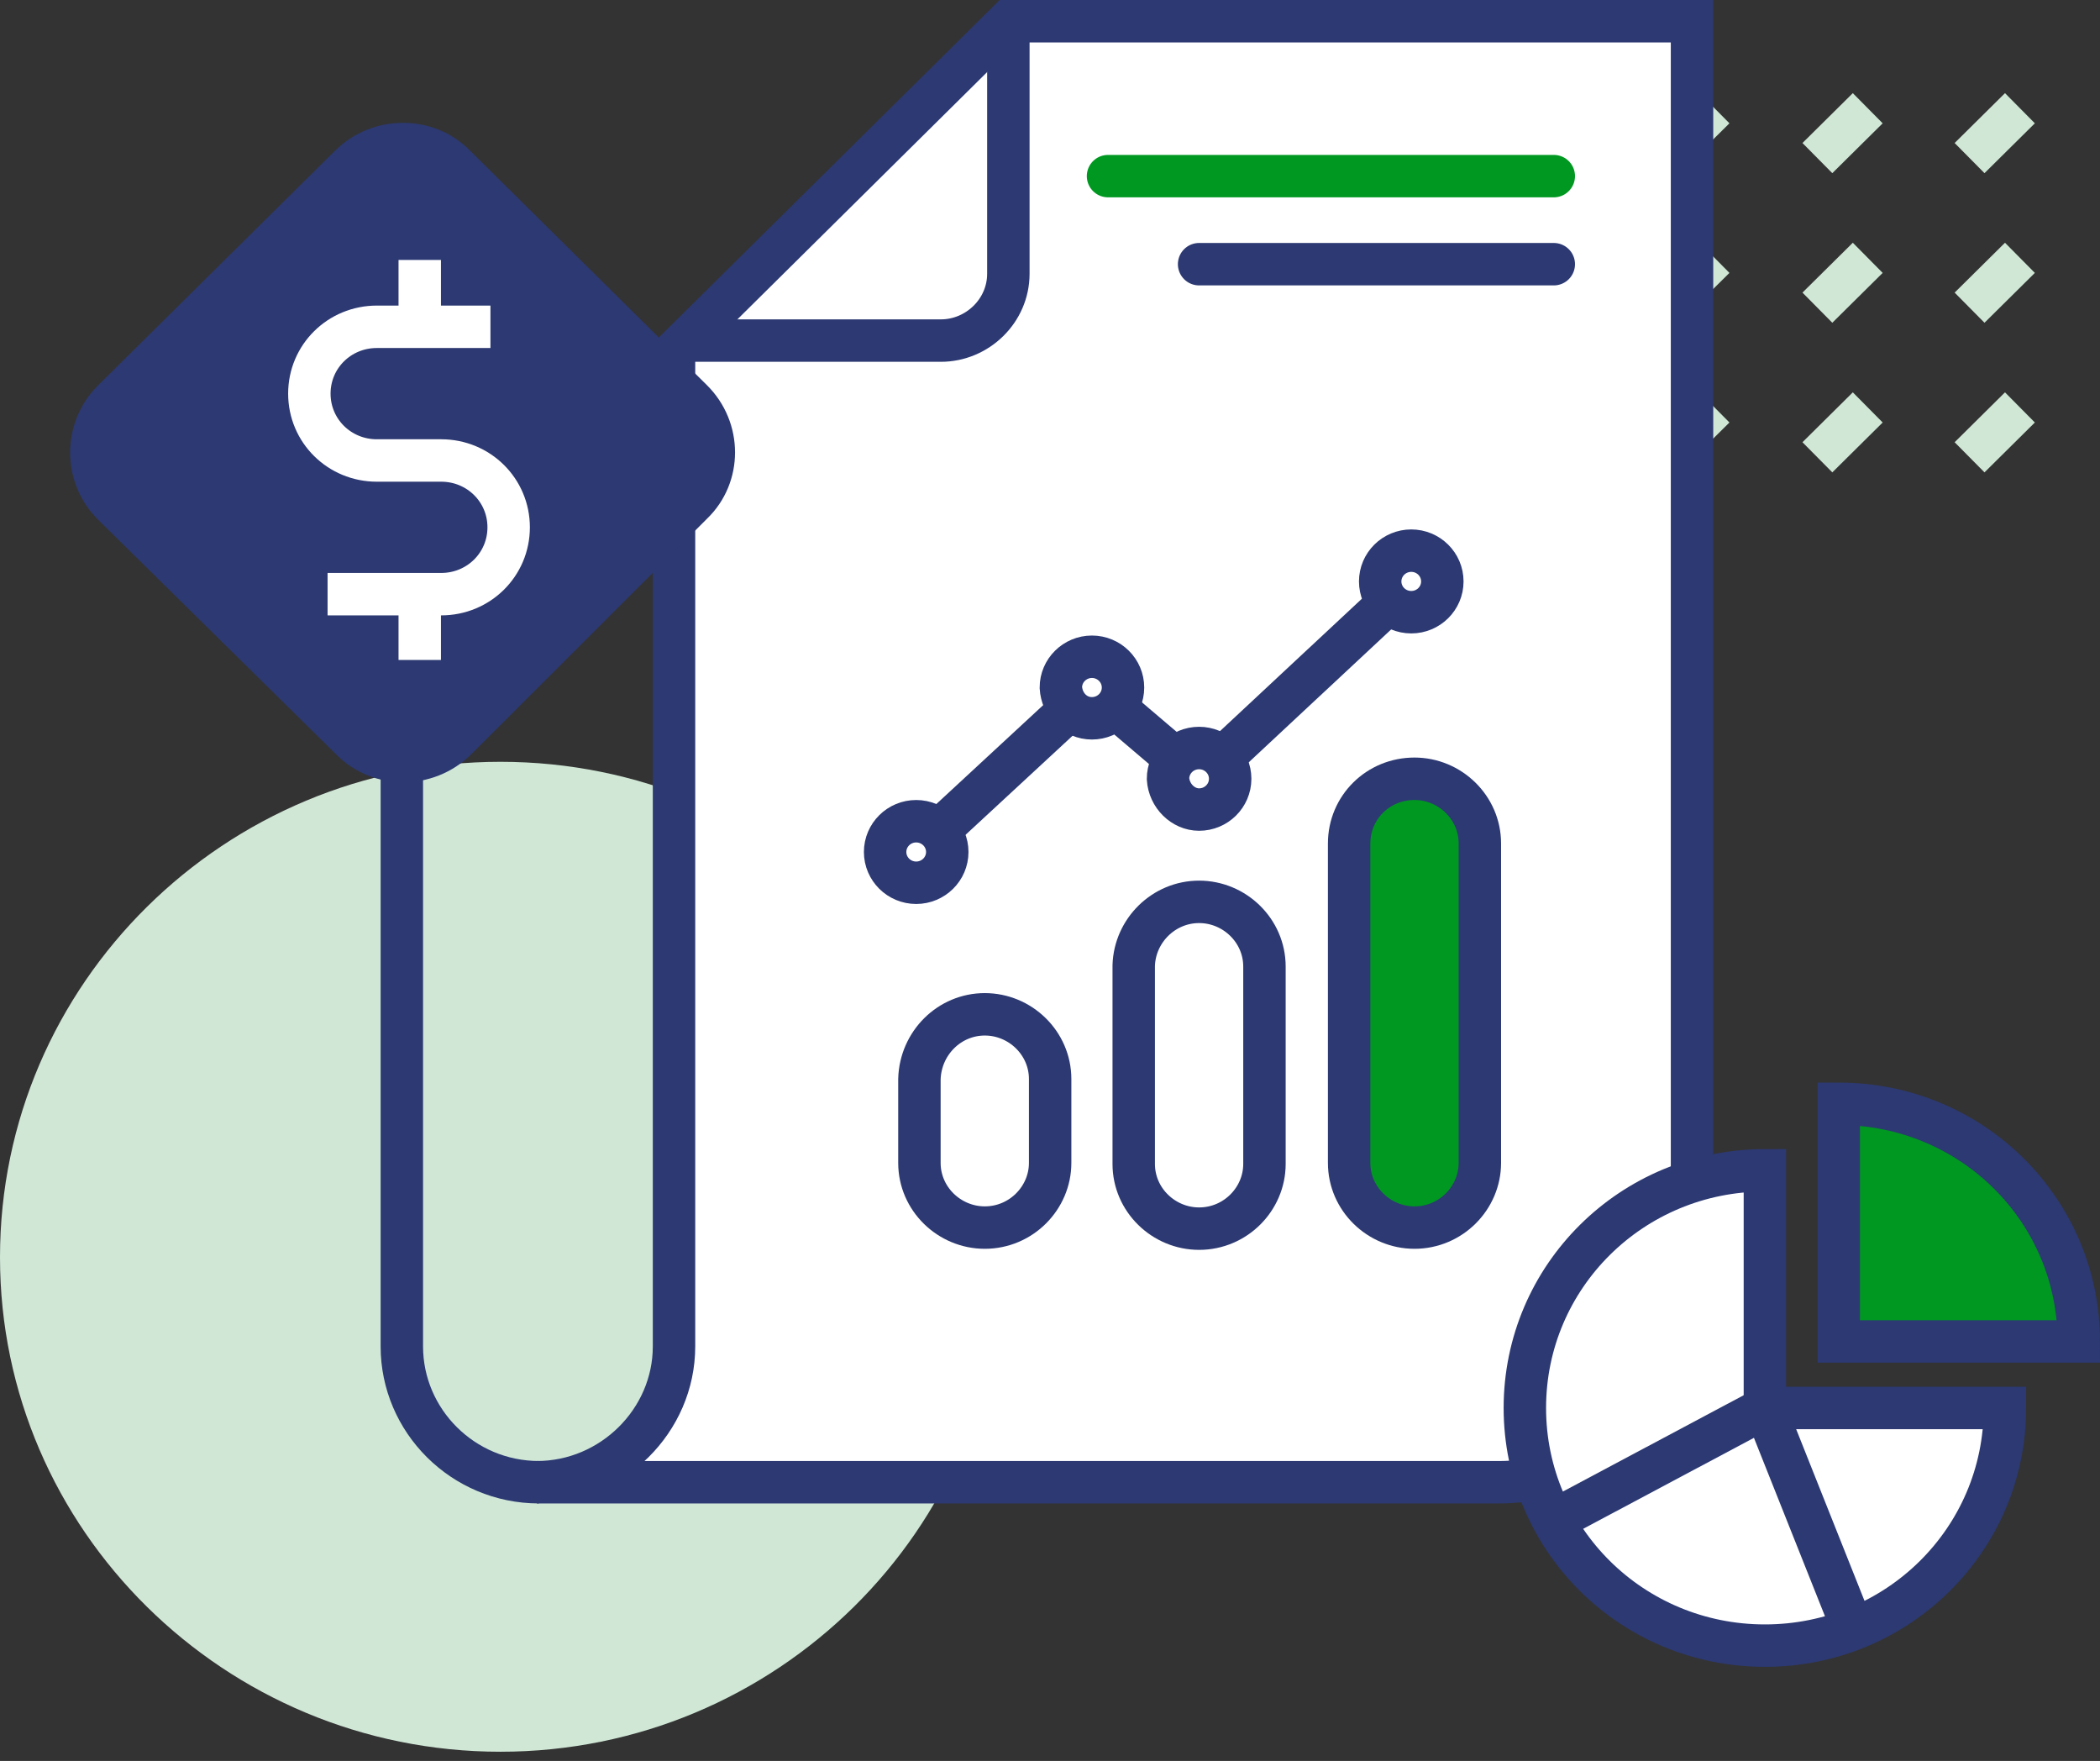
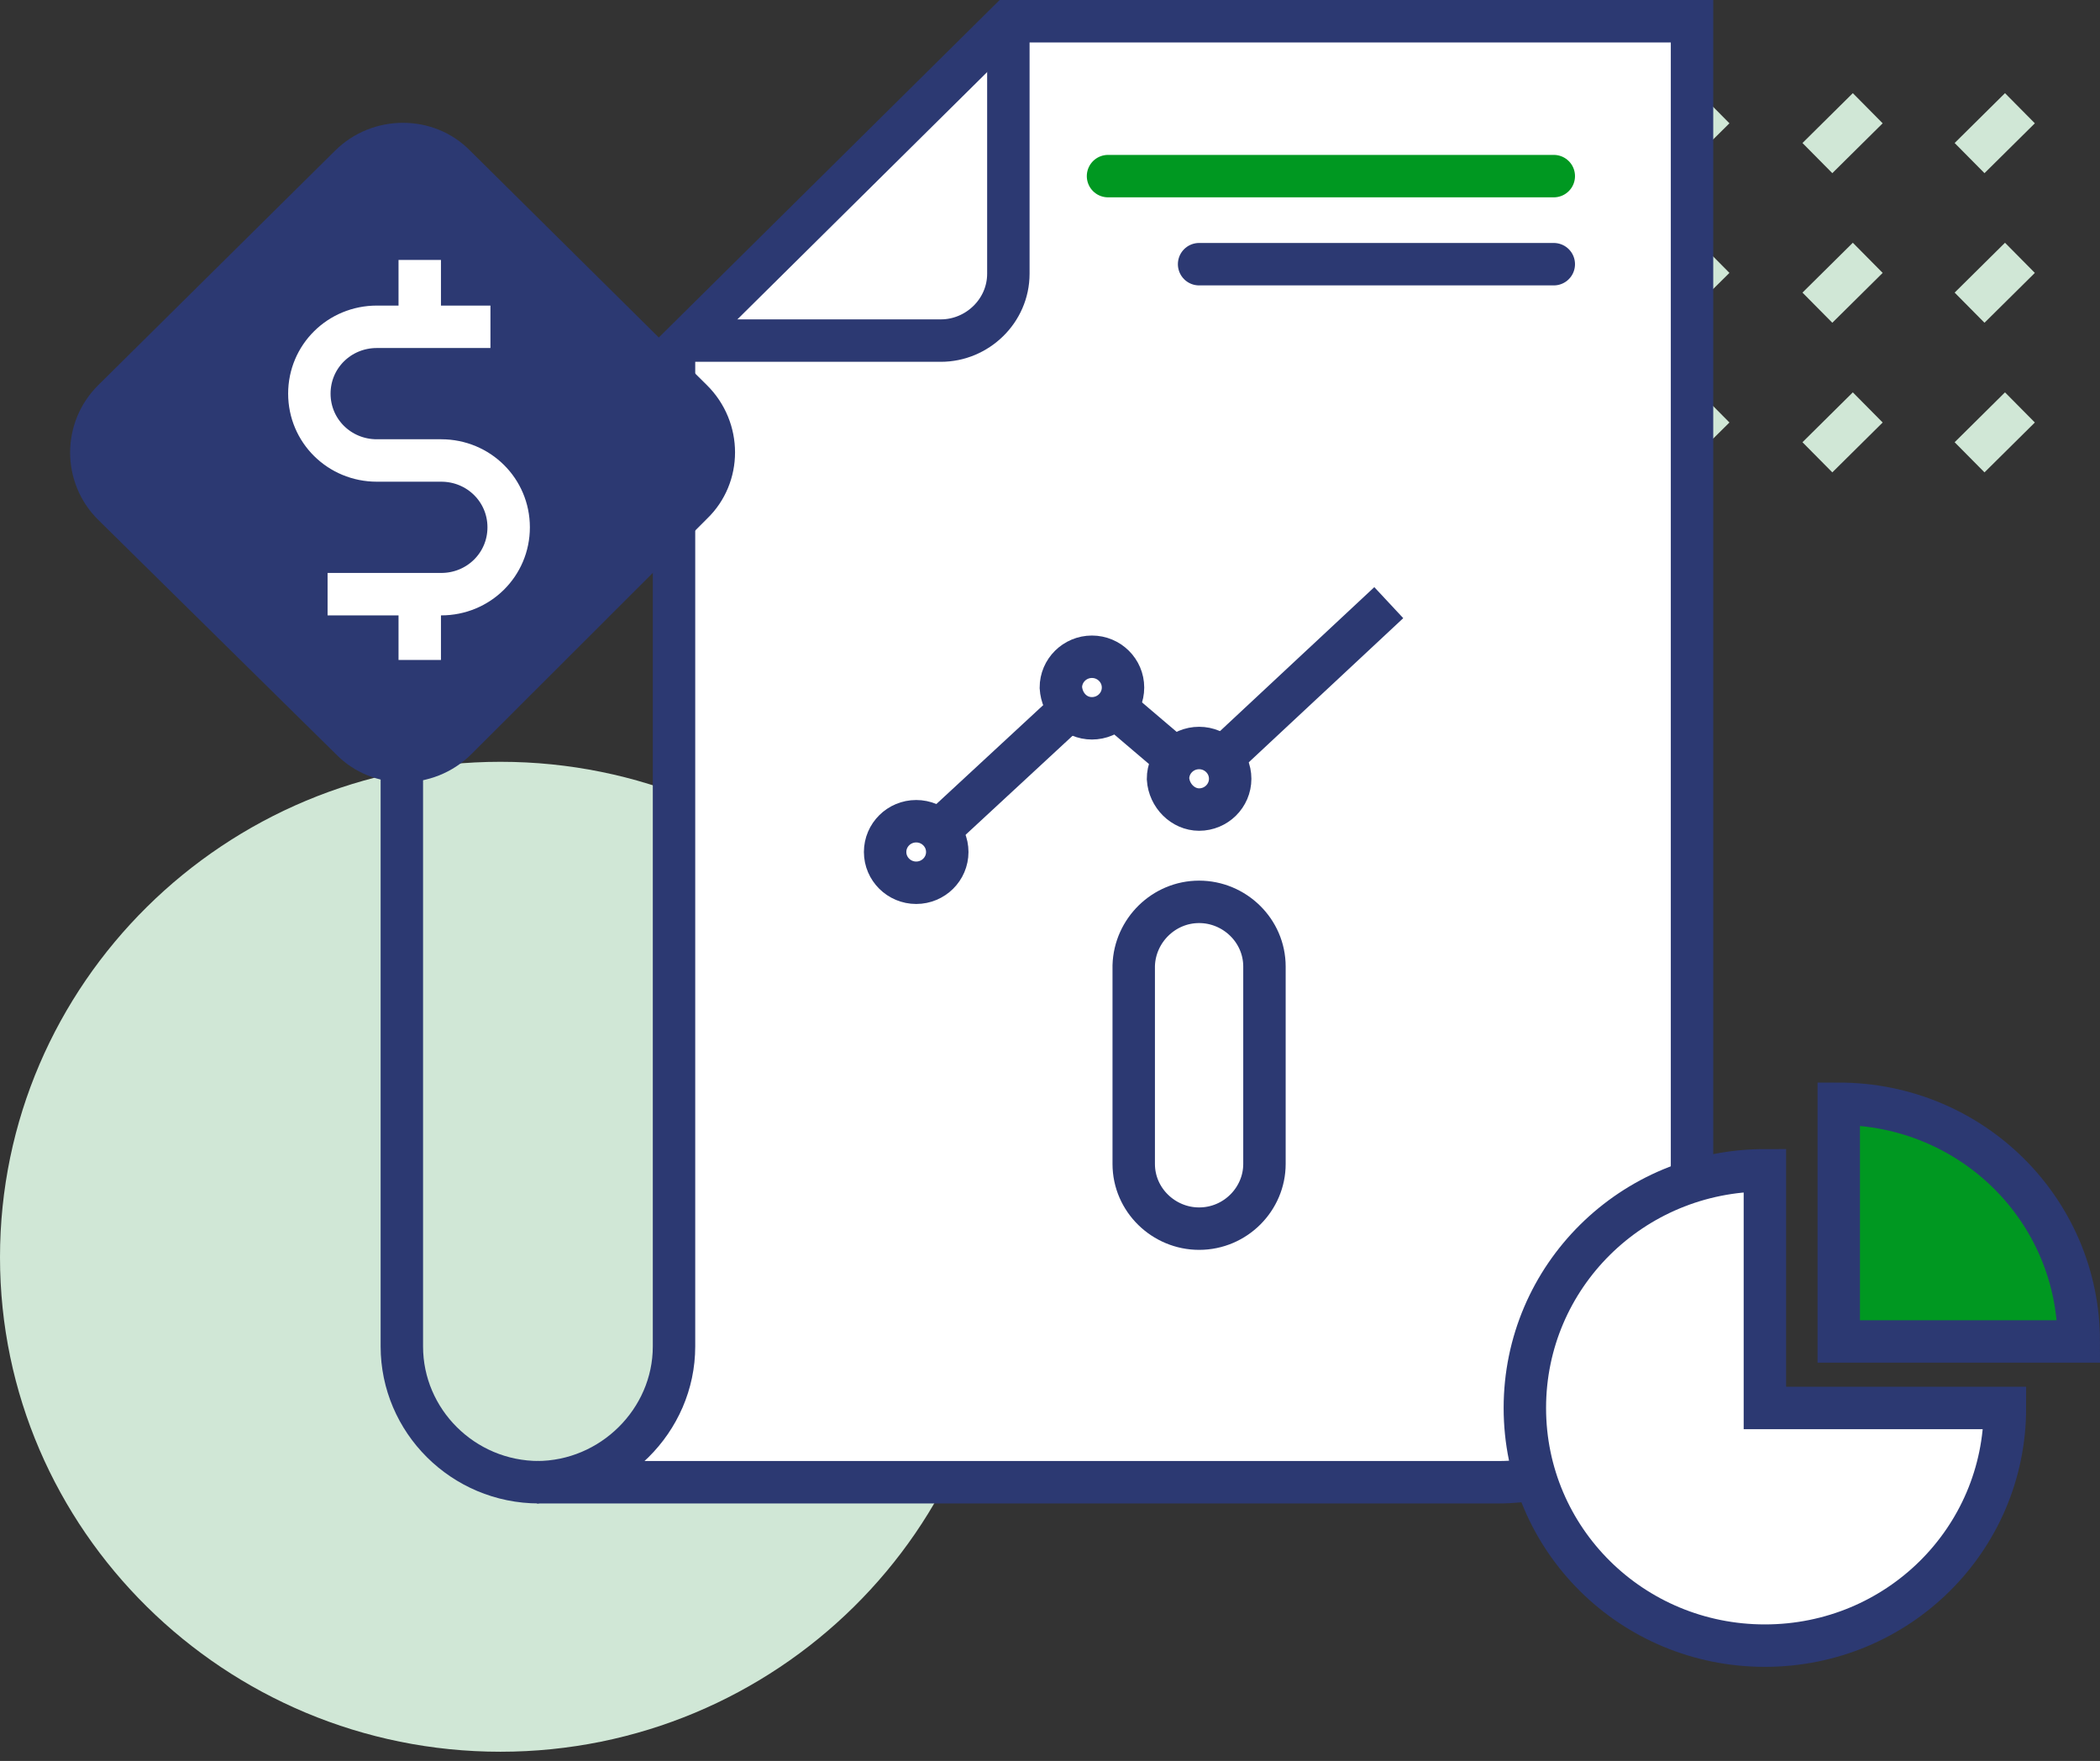
<svg xmlns="http://www.w3.org/2000/svg" width="99" height="83" viewBox="0 0 99 83" fill="none">
  <rect x="0" y="0" width="99" height="83" fill="#333333" stroke="none" />
  <path d="M95.225 19.203L92.851 21.554M80.827 5.101L78.453 7.451L80.827 5.101ZM88.051 5.101L85.677 7.451L88.051 5.101ZM95.225 5.101L92.851 7.451L95.225 5.101ZM80.827 12.152L78.453 14.502L80.827 12.152ZM80.827 19.203L78.453 21.554L80.827 19.203ZM88.051 12.152L85.677 14.502L88.051 12.152ZM88.051 19.203L85.677 21.554L88.051 19.203ZM95.225 12.152L92.851 14.502L95.225 12.152Z" stroke="#D0E7D6" stroke-width="2" stroke-miterlimit="10" />
  <path fill-rule="evenodd" clip-rule="evenodd" d="M23.592 82.565C36.575 82.565 47.183 72.113 47.183 59.261C47.183 46.408 36.625 35.906 23.592 35.906C10.609 35.906 0 46.358 0 59.261C0 72.113 10.609 82.565 23.592 82.565Z" fill="#D0E7D6" />
  <path d="M28.946 23.404H24.147C21.268 23.404 18.944 25.755 18.944 28.555V32.356V63.461C18.944 66.962 21.823 69.862 25.41 69.862" stroke="#2C3972" stroke-width="2" stroke-miterlimit="10" />
  <path fill-rule="evenodd" clip-rule="evenodd" d="M25.309 69.862H70.674C75.675 69.862 79.767 65.812 79.767 60.861V1H47.537L31.775 16.603V22.354V63.461C31.775 66.962 28.845 69.862 25.309 69.862Z" fill="white" stroke="#2C3972" stroke-width="2" stroke-miterlimit="10" />
  <path d="M32.281 16.053H44.354C46.072 16.053 47.537 14.652 47.537 12.902V1" stroke="#2C3972" stroke-width="2" stroke-miterlimit="10" />
  <path d="M56.529 12.452H73.25" stroke="#2C3972" stroke-width="2" stroke-miterlimit="10" stroke-linecap="round" />
  <path d="M52.235 8.301H73.25" stroke="#009821" stroke-width="2" stroke-miterlimit="10" stroke-linecap="round" />
-   <path d="M46.426 47.808C48.093 47.808 49.507 49.159 49.507 50.859V54.81C49.507 56.46 48.143 57.86 46.426 57.86C44.759 57.86 43.344 56.51 43.344 54.81V50.859C43.395 49.159 44.759 47.808 46.426 47.808Z" stroke="#2C3972" stroke-width="2" stroke-miterlimit="10" />
  <path d="M56.529 42.507C58.196 42.507 59.61 43.858 59.61 45.558V54.86C59.61 56.51 58.246 57.91 56.529 57.91C54.862 57.91 53.447 56.56 53.447 54.86V45.508C53.498 43.858 54.862 42.507 56.529 42.507Z" stroke="#2C3972" stroke-width="2" stroke-miterlimit="10" />
-   <path d="M66.683 36.706C68.35 36.706 69.765 38.057 69.765 39.757V54.81C69.765 56.46 68.401 57.86 66.683 57.86C65.016 57.86 63.602 56.51 63.602 54.81V39.757C63.602 38.057 64.966 36.706 66.683 36.706Z" fill="#009821" stroke="#2C3972" stroke-width="2" stroke-miterlimit="10" />
  <path d="M43.192 41.607C44 41.607 44.657 40.957 44.657 40.157C44.657 39.357 44 38.707 43.192 38.707C42.384 38.707 41.727 39.357 41.727 40.157C41.727 40.957 42.384 41.607 43.192 41.607Z" stroke="#2C3972" stroke-width="2" stroke-miterlimit="10" />
  <path d="M51.477 33.856C52.285 33.856 52.942 33.206 52.942 32.406C52.942 31.606 52.285 30.955 51.477 30.955C50.669 30.955 50.012 31.606 50.012 32.406C50.063 33.206 50.669 33.856 51.477 33.856Z" stroke="#2C3972" stroke-width="2" stroke-miterlimit="10" />
  <path d="M56.529 38.157C57.337 38.157 57.994 37.507 57.994 36.706C57.994 35.906 57.337 35.256 56.529 35.256C55.721 35.256 55.064 35.906 55.064 36.706C55.114 37.507 55.771 38.157 56.529 38.157Z" stroke="#2C3972" stroke-width="2" stroke-miterlimit="10" />
-   <path d="M66.531 28.855C67.34 28.855 67.996 28.205 67.996 27.405C67.996 26.605 67.34 25.954 66.531 25.954C65.723 25.954 65.066 26.605 65.066 27.405C65.066 28.205 65.723 28.855 66.531 28.855Z" stroke="#2C3972" stroke-width="2" stroke-miterlimit="10" />
  <path d="M57.59 35.756L65.471 28.405M44.253 39.157L50.467 33.406L44.253 39.157ZM52.589 33.356L55.468 35.806L52.589 33.356Z" stroke="#2C3972" stroke-width="2" stroke-miterlimit="10" />
  <path fill-rule="evenodd" clip-rule="evenodd" d="M94.518 66.362C94.518 72.563 89.466 77.564 83.202 77.564C76.938 77.564 71.886 72.563 71.886 66.362C71.886 60.161 76.938 55.16 83.202 55.16V66.362H94.518Z" fill="white" stroke="#2C3972" stroke-width="2" stroke-miterlimit="10" />
  <path d="M86.684 52.025C92.948 52.025 98 57.026 98 63.227H86.684V52.025Z" fill="#009821" stroke="#2C3972" stroke-width="2" stroke-miterlimit="10" />
-   <path d="M87.344 76.764L83.202 66.362L73.25 71.663" stroke="#2C3972" stroke-width="2" stroke-miterlimit="10" />
  <path fill-rule="evenodd" clip-rule="evenodd" d="M4.632 18.153L15.797 7.101C17.565 5.351 20.444 5.351 22.162 7.101L33.326 18.153C35.094 19.904 35.094 22.754 33.326 24.454L22.212 35.556C20.444 37.307 17.565 37.307 15.847 35.556L4.632 24.504C2.864 22.754 2.864 19.904 4.632 18.153Z" fill="#2C3972" />
  <path d="M23.121 15.403H17.767C15.998 15.403 14.584 16.803 14.584 18.553C14.584 20.303 15.998 21.704 17.767 21.704H20.798C22.566 21.704 23.98 23.104 23.98 24.854C23.98 26.605 22.566 28.005 20.798 28.005H15.443" stroke="white" stroke-width="2" stroke-miterlimit="10" />
  <path d="M19.788 15.402V12.252" stroke="white" stroke-width="2" stroke-miterlimit="10" />
  <path d="M19.788 31.106V28.005" stroke="white" stroke-width="2" stroke-miterlimit="10" />
</svg>